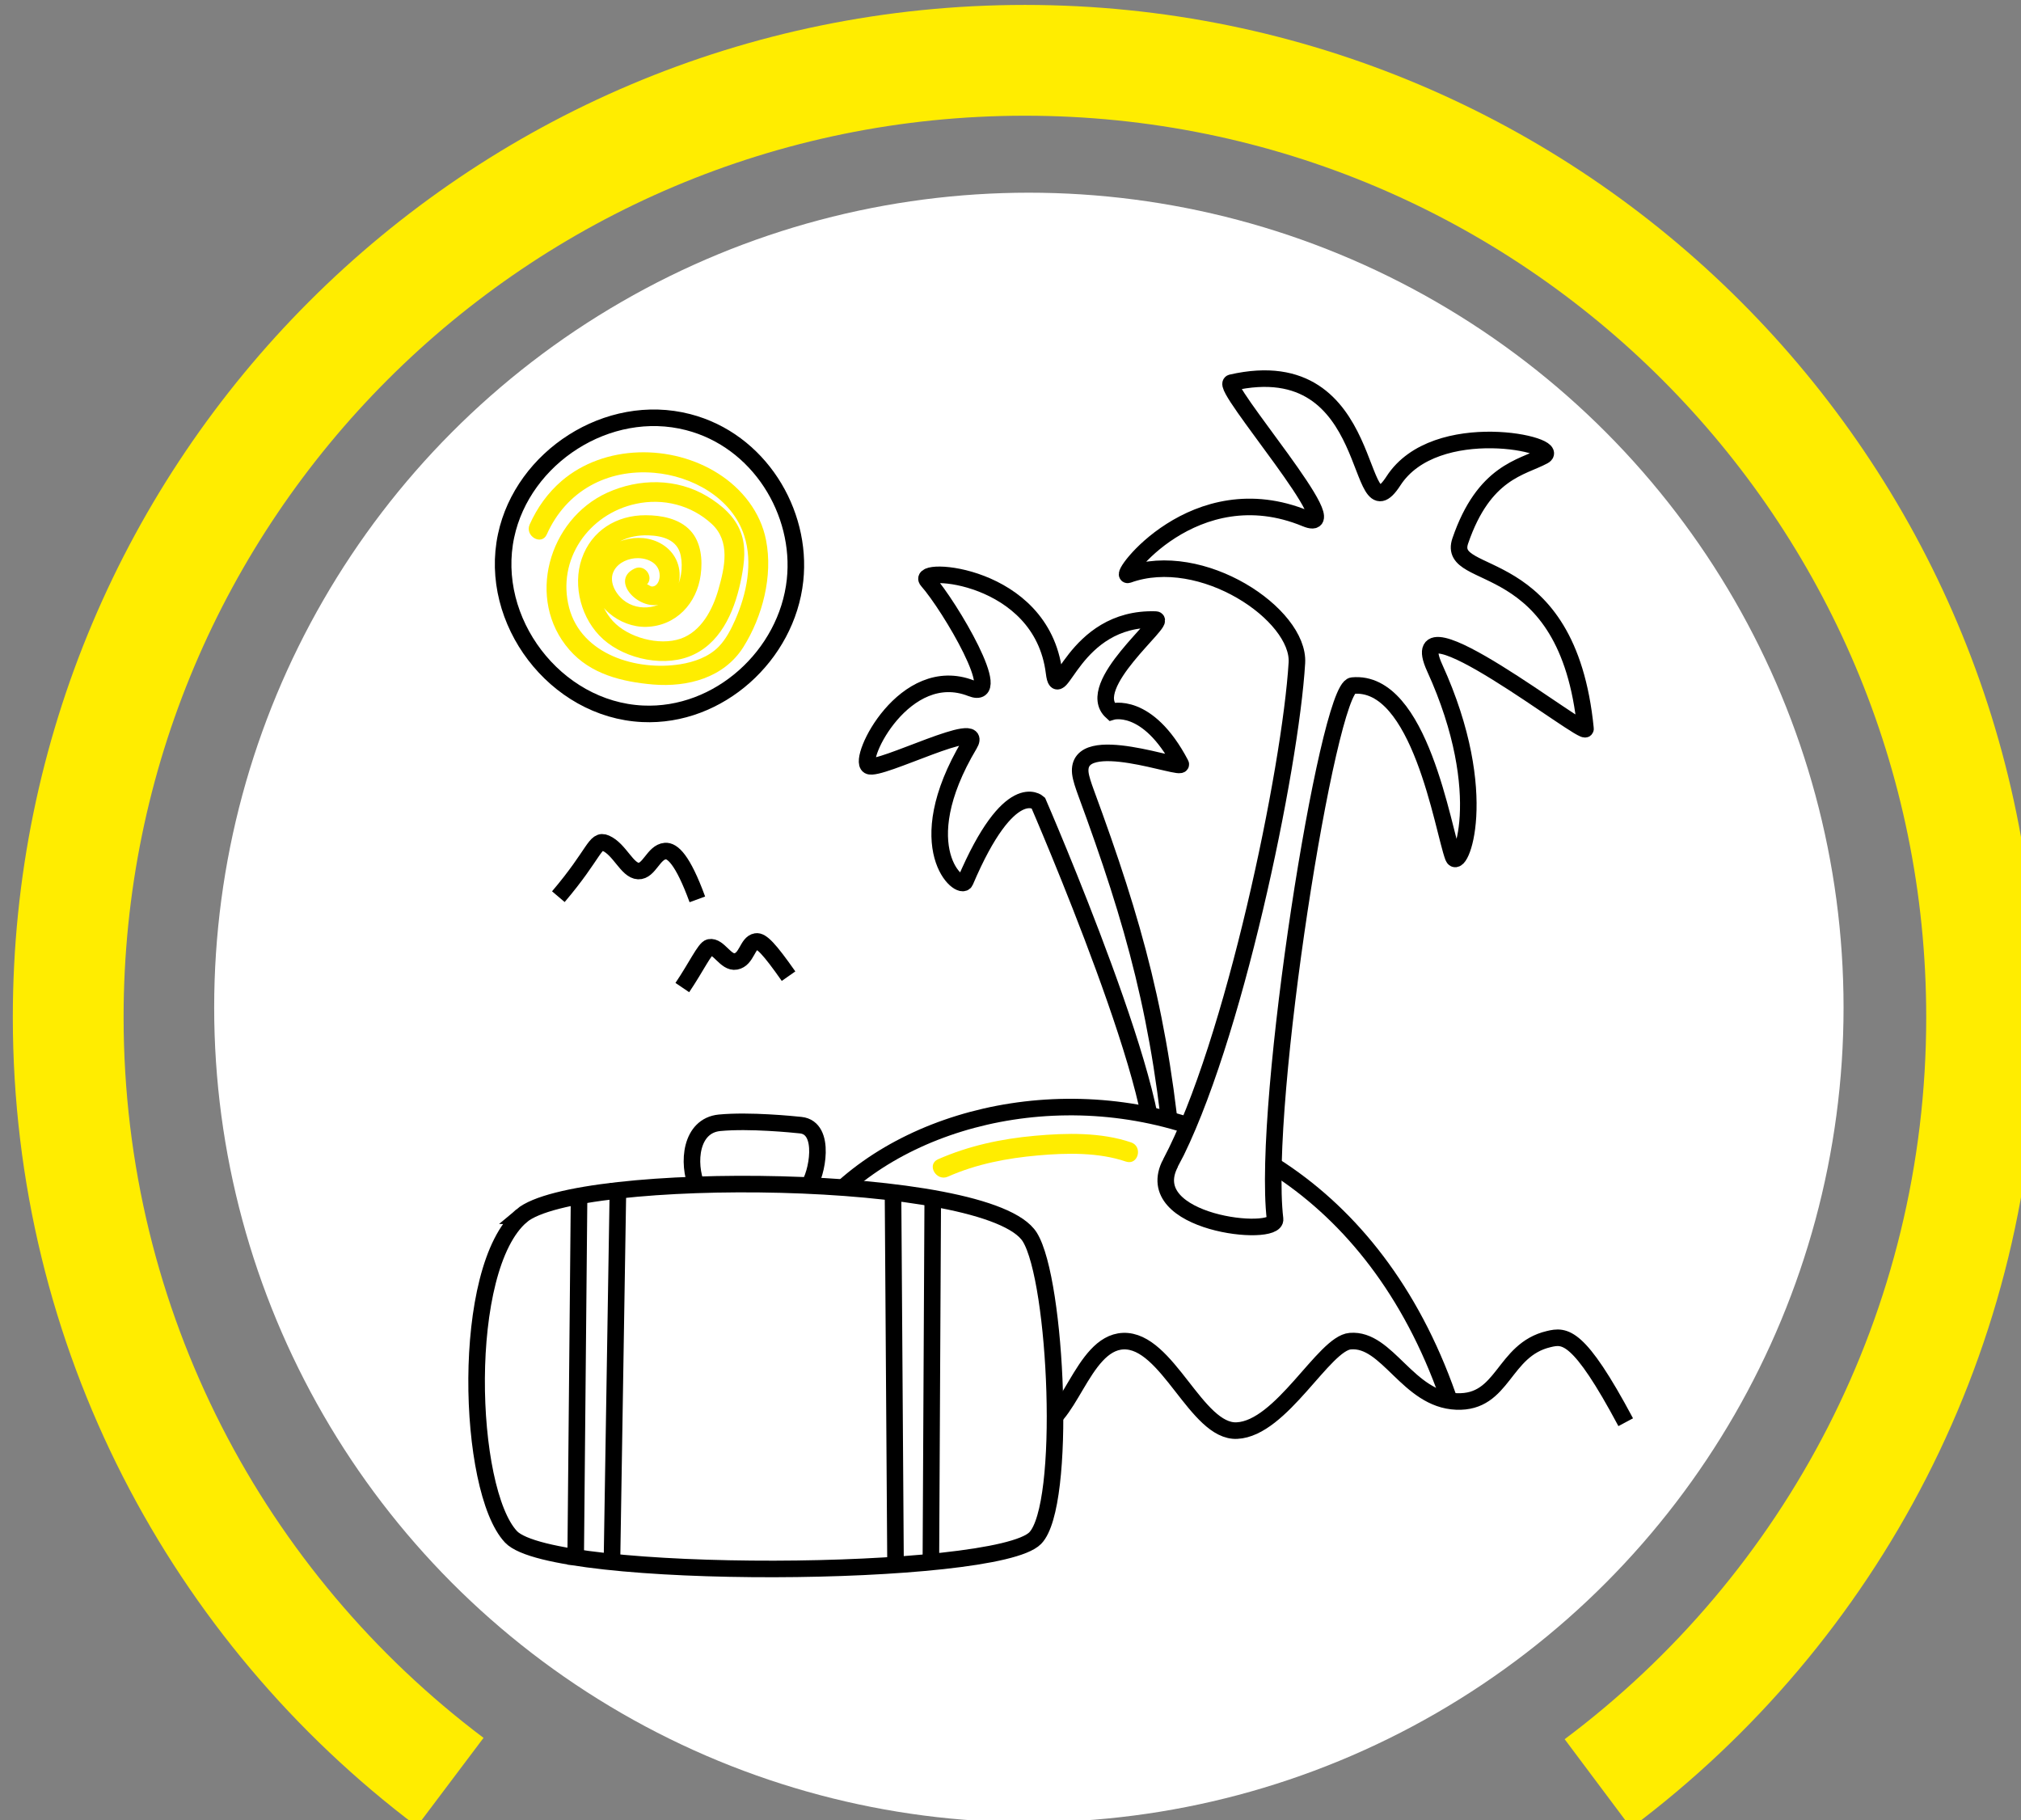
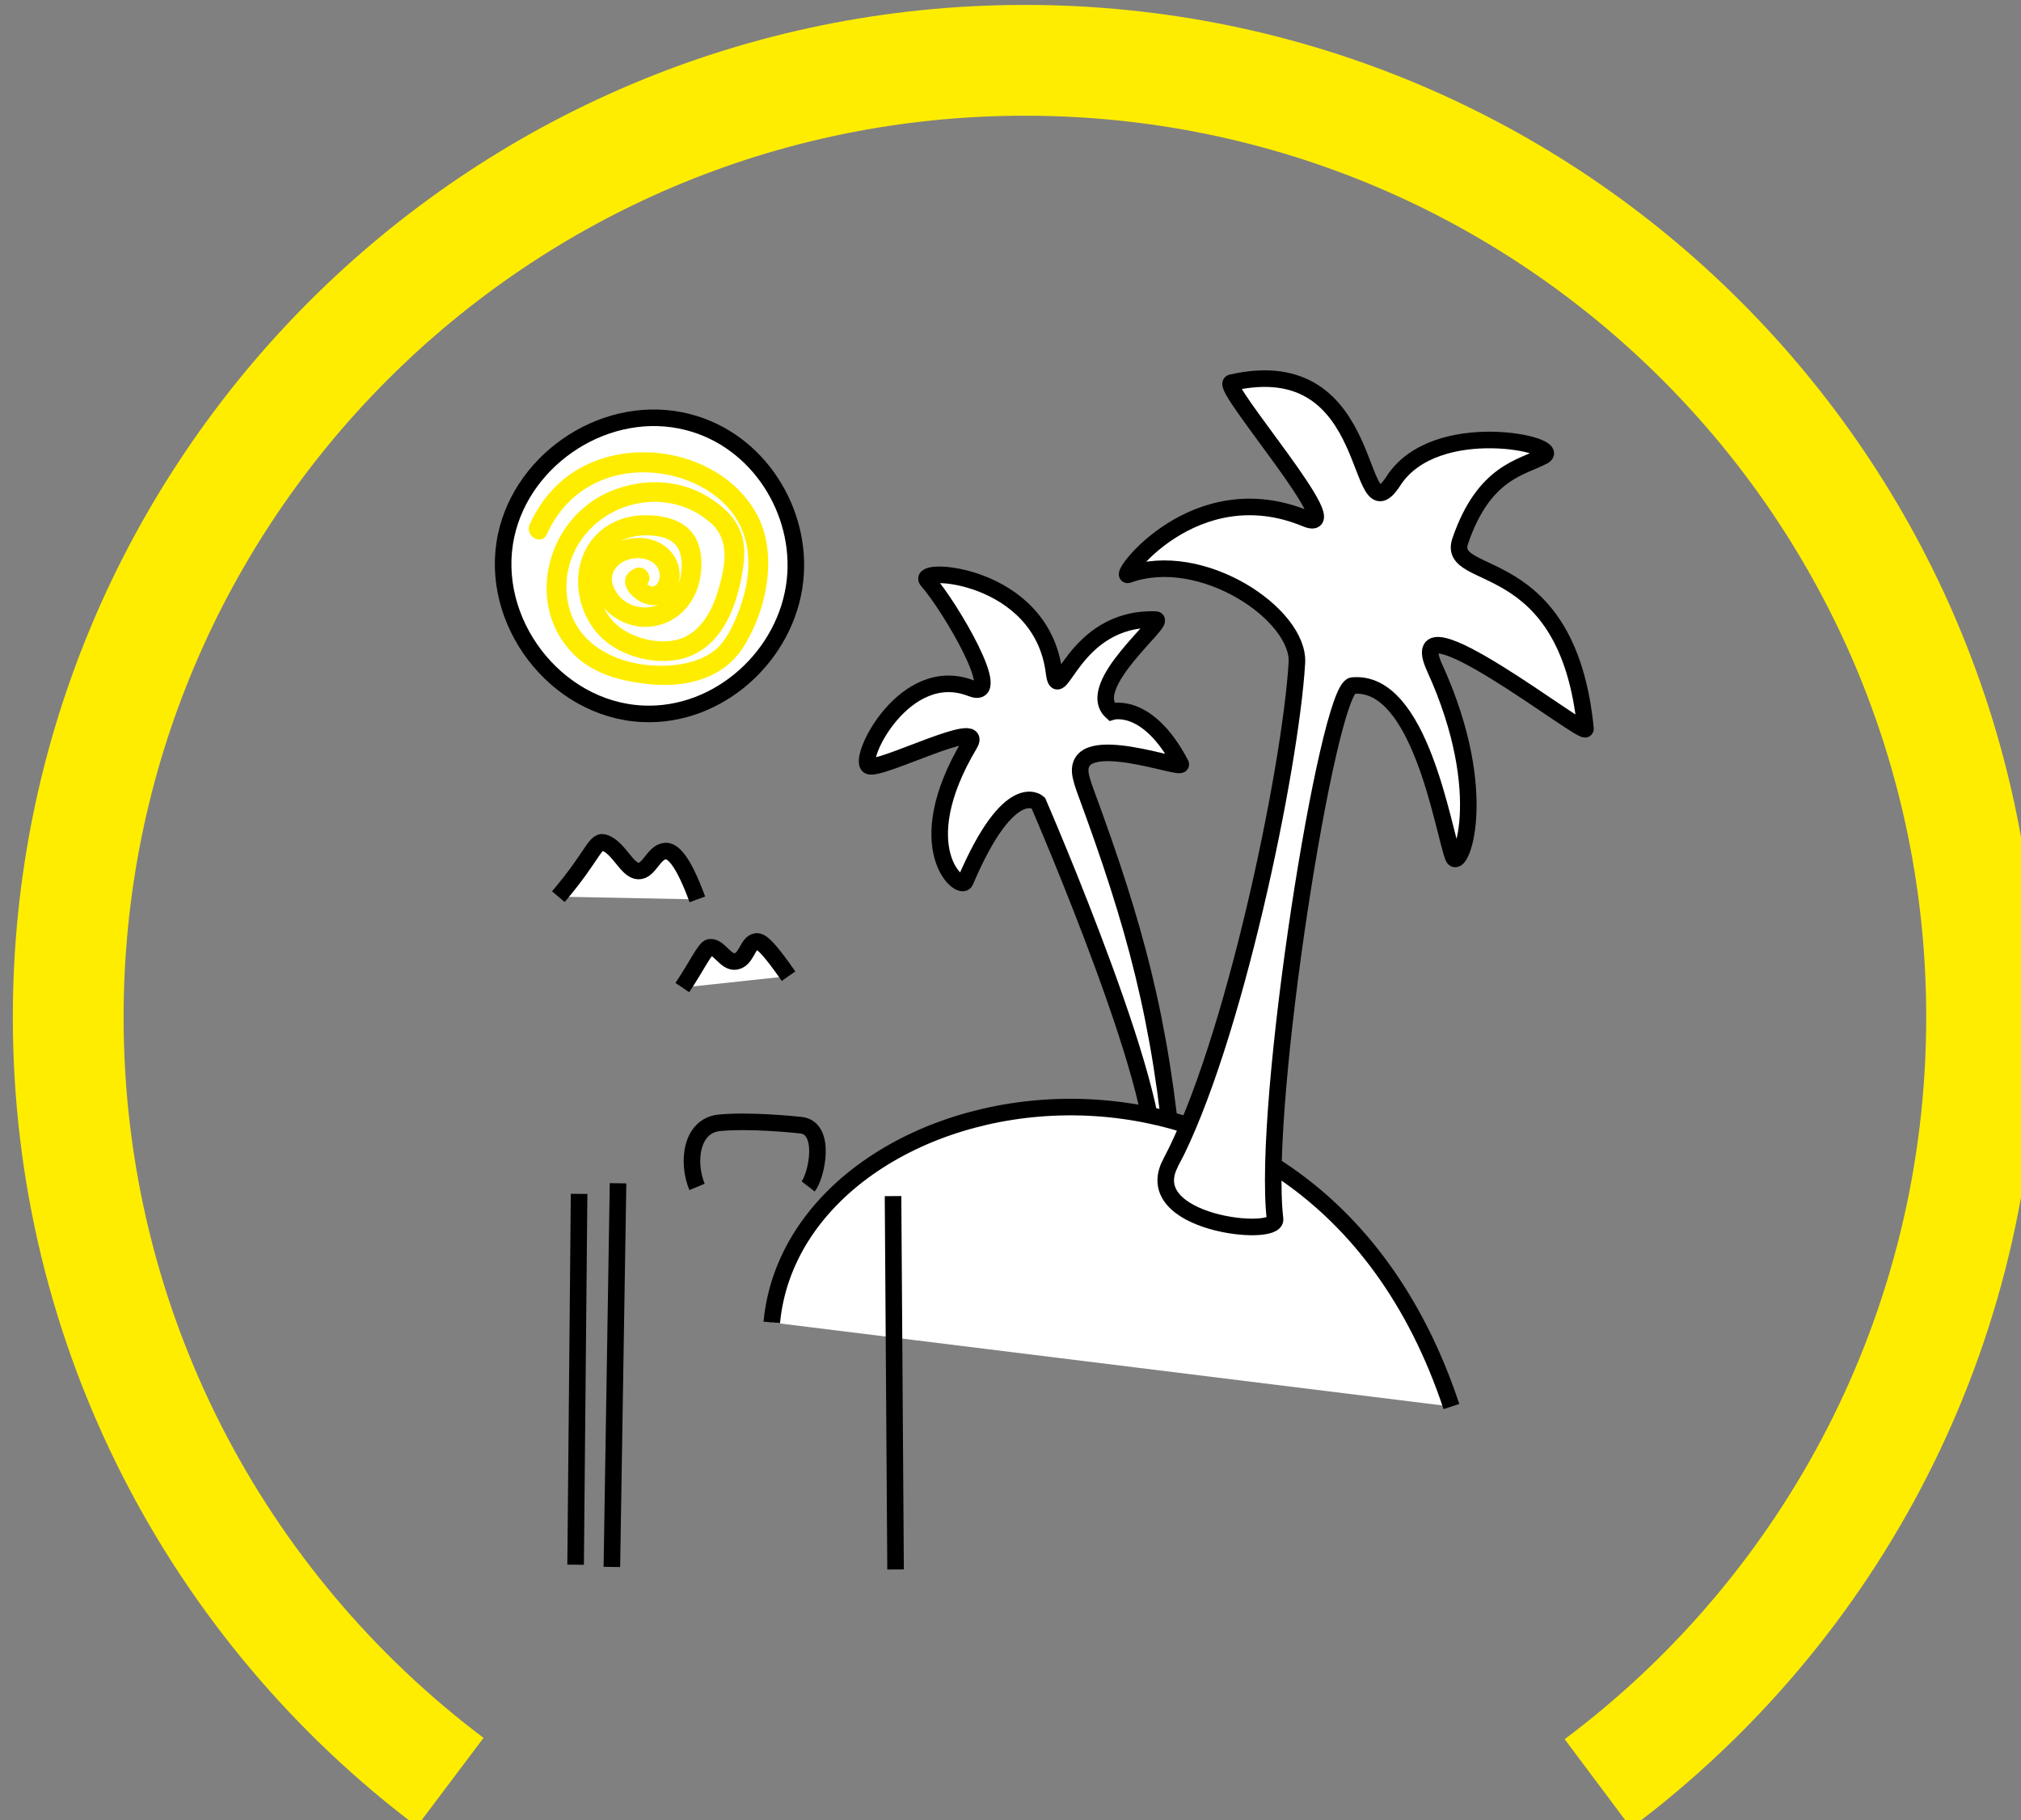
<svg xmlns="http://www.w3.org/2000/svg" width="33.829mm" height="30.461mm" viewBox="0 0 33.829 30.461" version="1.1" id="svg2219">
  <rect x="0" y="0" width="33.829" height="30.461" fill="#808080" stroke="none" />
  <defs id="defs2216" />
  <g id="layer1" transform="translate(-51.043,-62.795)">
    <g id="g488" transform="matrix(0.265,0,0,0.265,-84.86,10.15)">
      <path class="st26" d="m 541.28,311.21 c -14.65,-11.03 -24.13,-28.56 -24.13,-48.31 0,-33.37 27.05,-60.43 60.43,-60.43 33.38,0 60.43,27.05 60.43,60.43 0,19.8 -9.52,37.38 -24.24,48.4" id="path444" style="fill:none;stroke:#ffed00;stroke-width:6.997;stroke-miterlimit:10" />
      <g id="g486">
-         <circle class="st1" cx="577.83" cy="262.29" r="51.46" id="circle446" style="fill:#ffffff" />
        <path class="st27" d="m 587.01,272.51 c -0.83,-9.49 -2.5,-15.46 -5.59,-23.84 -0.14,-0.39 -0.3,-0.84 -0.34,-1.19 -0.29,-2.77 6.6,-0.08 6.34,-0.57 -2.11,-4.01 -4.36,-3.3 -4.36,-3.3 -1.81,-1.64 3.52,-5.79 2.78,-5.82 -5.25,-0.18 -6.13,5.7 -6.42,3.33 -0.79,-6.3 -8.81,-6.7 -8,-5.79 1.44,1.63 4.97,7.66 2.77,6.8 -4.2,-1.65 -7.2,4.48 -6.47,4.9 0.65,0.38 7.42,-3.13 6.36,-1.36 -3.92,6.57 -0.55,9.33 -0.27,8.66 2.81,-6.61 4.61,-4.97 4.61,-4.97 0,0 8.69,20.01 7.1,23.11 -0.14,0.28 1.55,0.72 1.49,0.04 z" id="path448" style="fill:#ffffff;stroke:#000000;stroke-width:1.046;stroke-miterlimit:10" />
        <path class="st27" d="m 561.59,282.18 c 1.52,-15.99 33.85,-22.05 42.93,5.31" id="path450" style="fill:#ffffff;stroke:#000000;stroke-width:1.046;stroke-miterlimit:10" />
-         <path class="st27" d="m 566.58,289.37 c 2.28,-4.75 4.27,-6.24 5.48,-6.15 2.25,0.17 4.05,5.49 6.16,5.55 2.12,0.06 2.93,-5.3 5.57,-5.41 2.8,-0.11 4.62,5.77 7.18,5.65 2.82,-0.13 5.5,-5.52 7.16,-5.65 2.36,-0.2 3.63,3.69 6.71,3.81 3,0.12 2.92,-3.26 5.83,-3.94 1.01,-0.24 1.88,-0.33 4.86,5.25" id="path452" style="fill:#ffffff;stroke:#000000;stroke-width:1.046;stroke-miterlimit:10" />
        <path class="st27" d="m 556.31,225.32 c -5.08,-1.31 -10.45,2.23 -11.5,7.17 -1.15,5.37 3.1,10.99 8.62,11.25 4.82,0.23 9.12,-3.7 9.63,-8.43 0.47,-4.33 -2.29,-8.84 -6.75,-9.99 z" id="path454" style="fill:#ffffff;stroke:#000000;stroke-width:1.046;stroke-miterlimit:10" />
-         <path class="st27" d="m 545.79,275.44 c 3.46,-2.93 29.54,-2.77 32.1,1.35 1.71,2.75 2.36,16.95 0.34,19.01 -2.47,2.51 -30.47,2.71 -33.11,-0.08 -2.78,-2.95 -3.24,-16.97 0.67,-20.28 z" id="path456" style="fill:#ffffff;stroke:#000000;stroke-width:1.046;stroke-miterlimit:10" />
        <path class="st28" d="m 556.87,273.62 c -0.64,-1.54 -0.4,-3.87 1.42,-4.05 1.89,-0.18 4.66,0.1 5.13,0.15 1.64,0.17 1.02,3.16 0.47,3.87" id="path458" style="fill:none;stroke:#000000;stroke-width:1.046;stroke-miterlimit:10" />
        <path class="st28" d="m 569.25,274.2 c 0.05,7.86 0.11,15.72 0.16,23.58" id="path460" style="fill:none;stroke:#000000;stroke-width:1.046;stroke-miterlimit:10" />
-         <path class="st28" d="m 571.76,274.06 c -0.04,7.78 -0.08,15.57 -0.12,23.35" id="path462" style="fill:none;stroke:#000000;stroke-width:1.046;stroke-miterlimit:10" />
        <path class="st28" d="m 551.88,273.39 c -0.13,8.08 -0.26,16.15 -0.39,24.23" id="path464" style="fill:none;stroke:#000000;stroke-width:1.046;stroke-miterlimit:10" />
        <path class="st28" d="m 549.42,274.06 c -0.07,7.81 -0.15,15.62 -0.22,23.42" id="path466" style="fill:none;stroke:#000000;stroke-width:1.046;stroke-miterlimit:10" />
        <path class="st27" d="m 586.78,272.11 c 3.97,-7.48 7.58,-24.92 7.98,-31.59 0.18,-3.04 -6.01,-7.24 -10.66,-5.56 -0.7,0.25 4.18,-6.46 11.22,-3.55 2.96,1.22 -5.48,-8.4 -4.7,-8.58 9.42,-2.16 7.73,10.08 10.24,6.2 2.65,-4.09 10.79,-2.27 9.48,-1.57 -1.37,0.74 -3.76,0.98 -5.26,5.36 -0.93,2.71 6.79,0.5 7.91,11.87 0.06,0.6 -11.76,-8.75 -9.53,-3.86 3.68,8.07 1.55,12.95 1.17,11.95 -0.65,-1.74 -2.09,-11.23 -6.36,-10.82 -1.56,0.15 -5.75,26.42 -4.89,33.69 0.16,1.21 -8.63,0.29 -6.6,-3.54 z" id="path468" style="fill:#ffffff;stroke:#000000;stroke-width:1.046;stroke-miterlimit:10" />
        <path class="st27" d="m 548.11,255.29 c 2.33,-2.74 2.31,-3.68 2.99,-3.38 0.89,0.39 1.35,1.73 2.06,1.76 0.69,0.03 0.96,-1.2 1.7,-1.26 0.45,-0.04 1.1,0.51 2.03,3.05" id="path470" style="fill:#ffffff;stroke:#000000;stroke-width:1.046;stroke-miterlimit:10" />
        <path class="st27" d="m 555.94,261.03 c 0.86,-1.27 1.43,-2.49 1.72,-2.54 0.58,-0.11 1.02,1.01 1.66,0.89 0.7,-0.13 0.72,-1.17 1.28,-1.26 0.33,-0.06 0.83,0.45 2.05,2.19" id="path472" style="fill:#ffffff;stroke:#000000;stroke-width:1.046;stroke-miterlimit:10" />
        <g id="g478">
          <g id="g476">
            <path class="st20" d="m 552.92,234.57 c -1.69,0.82 0.59,2.99 1.98,2.1 0.77,-0.49 1.03,-1.48 0.78,-2.33 -0.26,-0.89 -1.02,-1.47 -1.9,-1.65 -1.59,-0.32 -3.5,0.69 -3.53,2.45 -0.03,1.78 1.72,3.15 3.41,3.11 1.88,-0.05 3.2,-1.48 3.44,-3.28 0.13,-0.95 0.03,-2.07 -0.65,-2.8 -0.7,-0.76 -1.83,-0.97 -2.82,-0.97 -1.84,-0.01 -3.43,0.97 -4.04,2.74 -0.6,1.74 -0.02,3.86 1.35,5.09 1.44,1.29 4,1.82 5.76,0.95 1.83,-0.89 2.62,-2.99 2.98,-4.86 0.18,-0.94 0.3,-1.93 -0.05,-2.85 -0.37,-1 -1.22,-1.72 -2.11,-2.26 -1.93,-1.16 -4.31,-1.15 -6.33,-0.23 -3.7,1.69 -5.15,6.74 -2.39,9.91 1.34,1.55 3.33,2.03 5.29,2.2 2.19,0.18 4.48,-0.42 5.71,-2.37 1.21,-1.93 1.87,-4.49 1.43,-6.74 -0.34,-1.77 -1.52,-3.26 -3.02,-4.21 -2.95,-1.88 -7.2,-1.85 -9.9,0.47 -0.87,0.75 -1.54,1.69 -2.01,2.74 -0.33,0.73 0.75,1.37 1.08,0.63 1.23,-2.75 3.82,-4.14 6.78,-3.89 2.39,0.2 4.92,1.58 5.69,3.97 0.56,1.72 0.15,3.68 -0.56,5.3 -0.27,0.61 -0.59,1.24 -1.06,1.72 -0.63,0.64 -1.54,0.96 -2.41,1.1 -2.75,0.44 -6.25,-0.6 -7.03,-3.57 -0.79,-3.03 1.23,-5.92 4.22,-6.56 1.71,-0.37 3.49,0.07 4.79,1.27 1.19,1.1 0.82,2.74 0.42,4.14 -0.36,1.26 -1.08,2.66 -2.4,3.11 -1.35,0.46 -3.31,-0.07 -4.27,-1.12 -0.89,-0.98 -1.23,-2.5 -0.71,-3.74 0.51,-1.22 1.7,-1.71 2.96,-1.67 0.9,0.03 1.84,0.28 2.04,1.28 0.15,0.74 0.03,1.64 -0.39,2.28 -0.69,1.06 -2.25,1.33 -3.24,0.52 -0.52,-0.43 -0.94,-1.21 -0.58,-1.86 0.29,-0.53 0.95,-0.79 1.52,-0.78 0.66,0.01 1.35,0.35 1.36,1.09 0.01,0.28 -0.13,0.68 -0.46,0.7 -0.14,0.01 -0.22,-0.11 -0.34,-0.14 -0.06,-0.04 -0.11,-0.09 -0.16,-0.14 0.05,0.08 0.04,0.17 -0.02,0.28 0.75,-0.4 0.12,-1.48 -0.61,-1.13 z" id="path474" style="fill:#ffed00" />
          </g>
        </g>
        <g id="g484">
          <g id="g482">
-             <path class="st20" d="m 572.72,272.97 c 1.8,-0.8 3.76,-1.17 5.7,-1.34 1.8,-0.16 3.81,-0.2 5.54,0.39 0.77,0.26 1.09,-0.95 0.33,-1.21 -1.9,-0.65 -4.1,-0.6 -6.08,-0.42 -2.12,0.19 -4.18,0.63 -6.13,1.49 -0.73,0.34 -0.09,1.42 0.64,1.09 z" id="path480" style="fill:#ffed00" />
-           </g>
+             </g>
        </g>
      </g>
    </g>
  </g>
</svg>